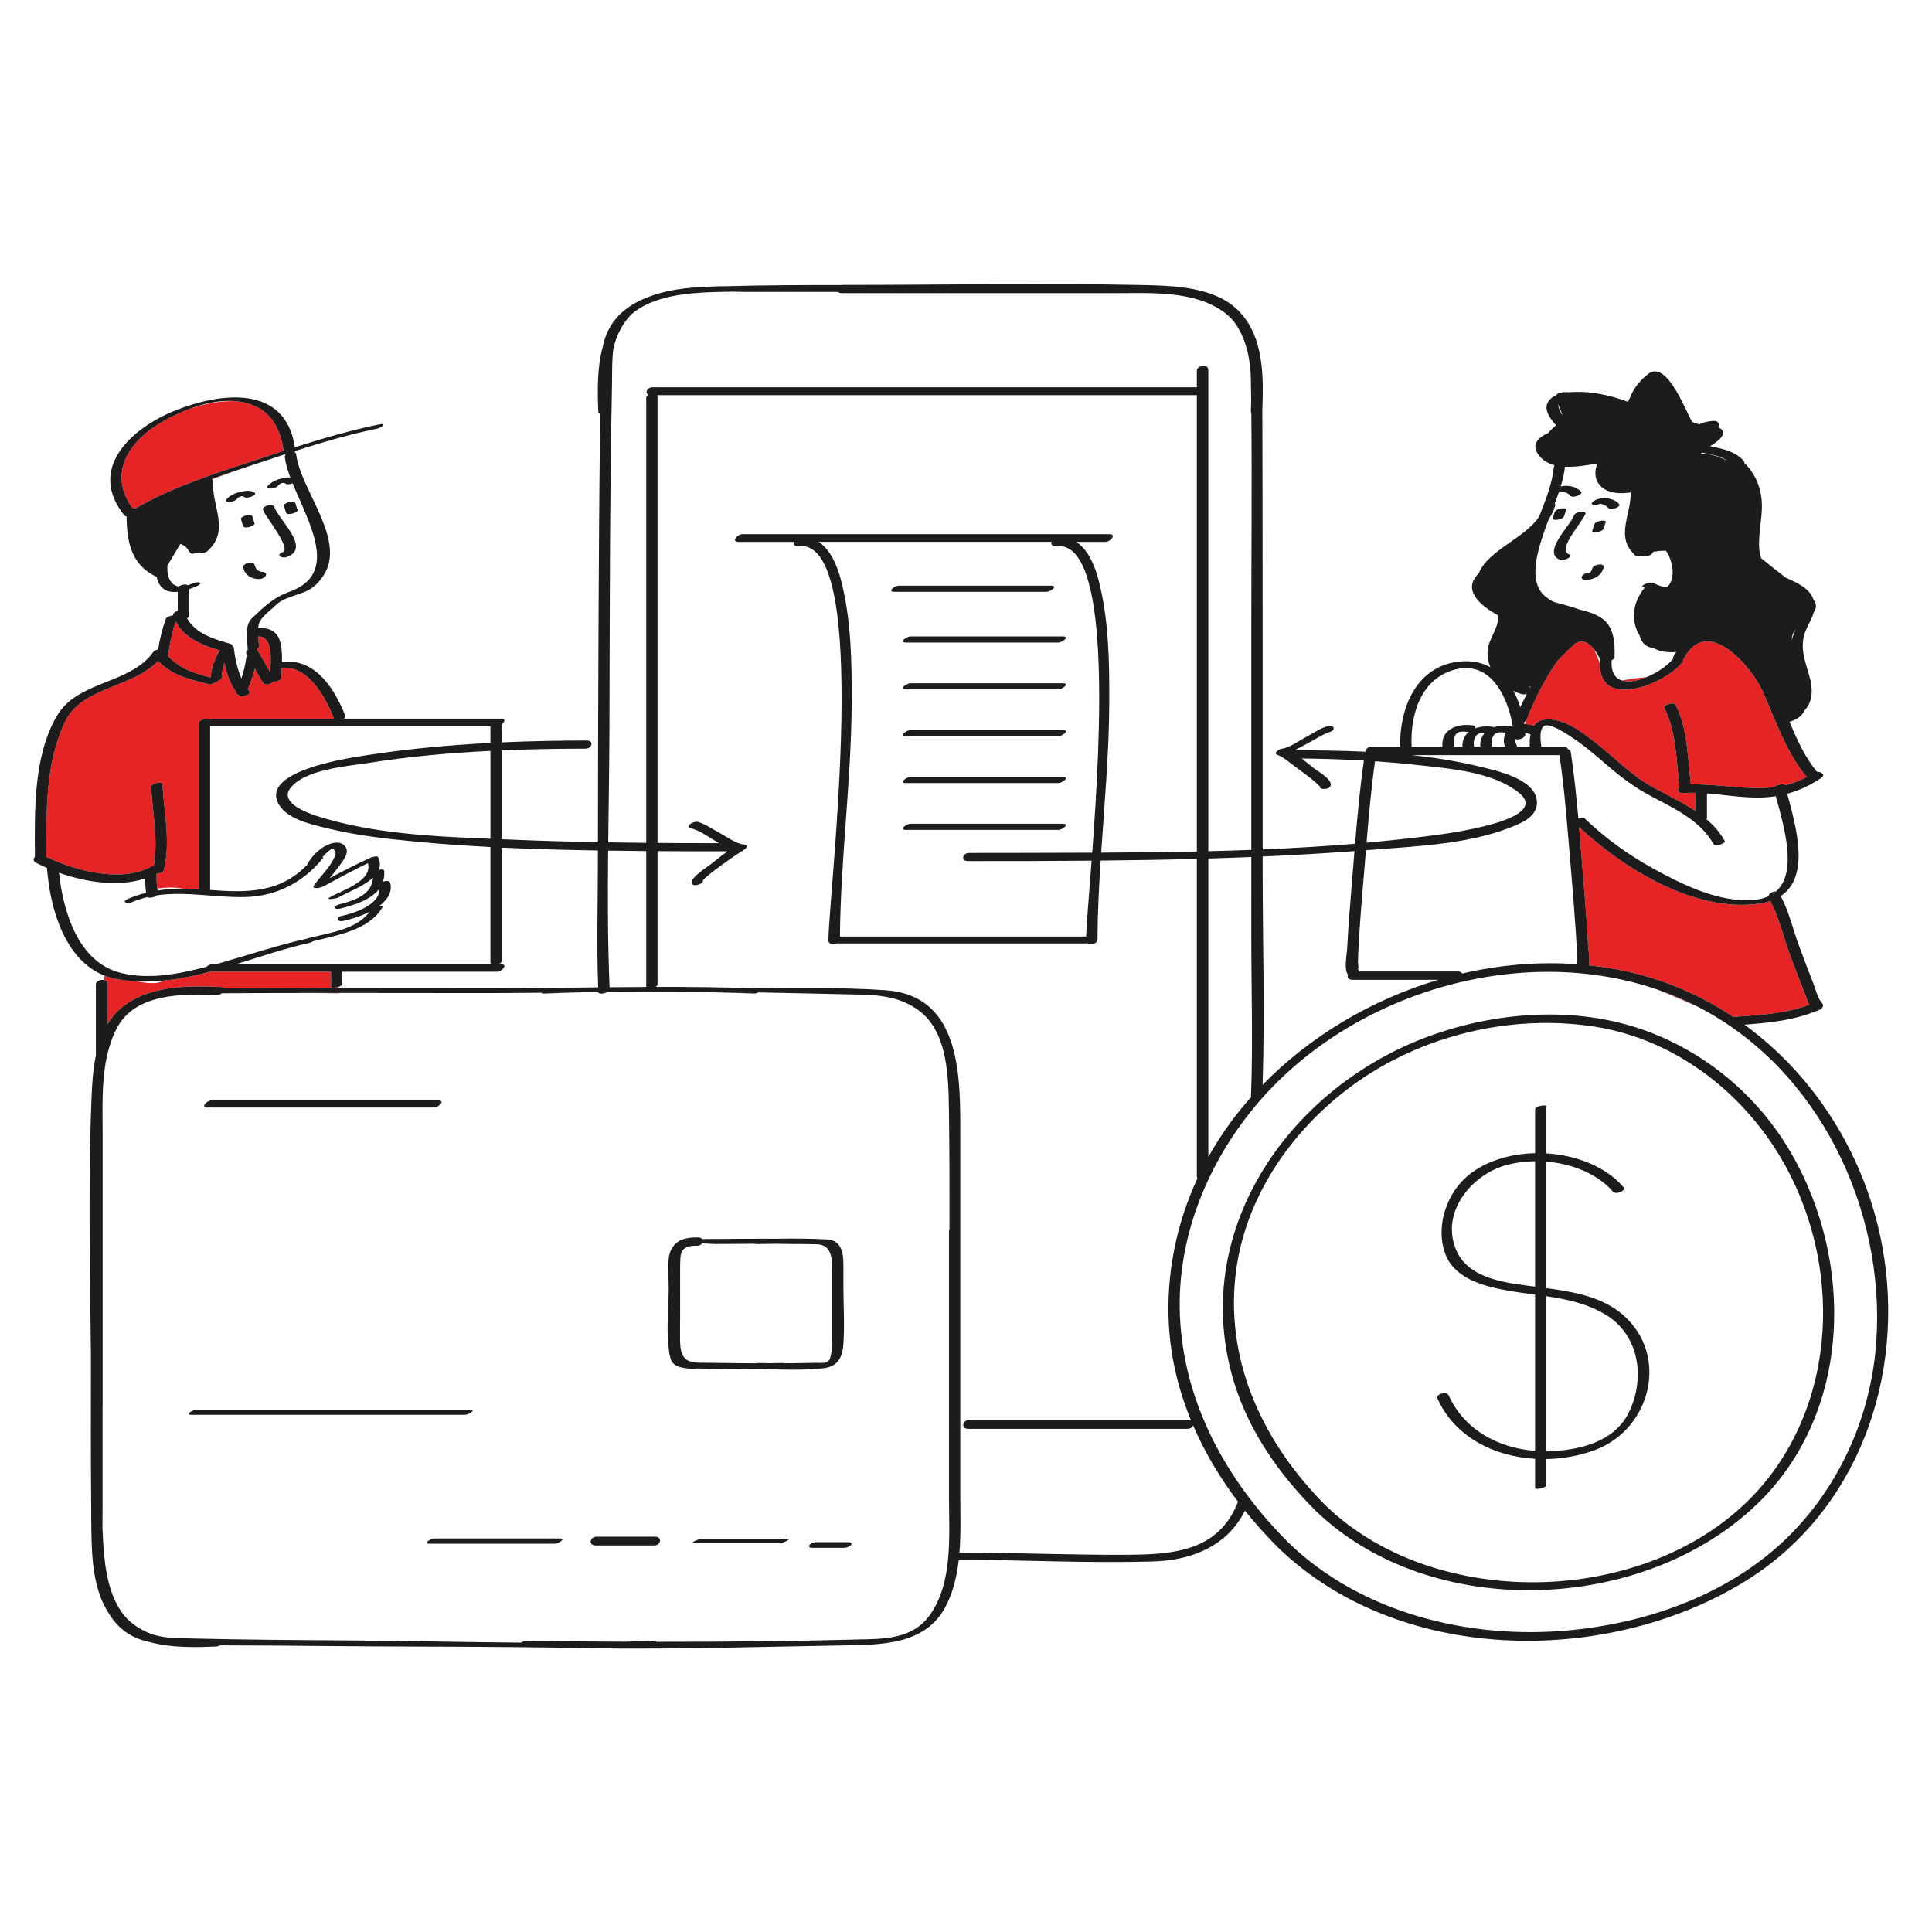
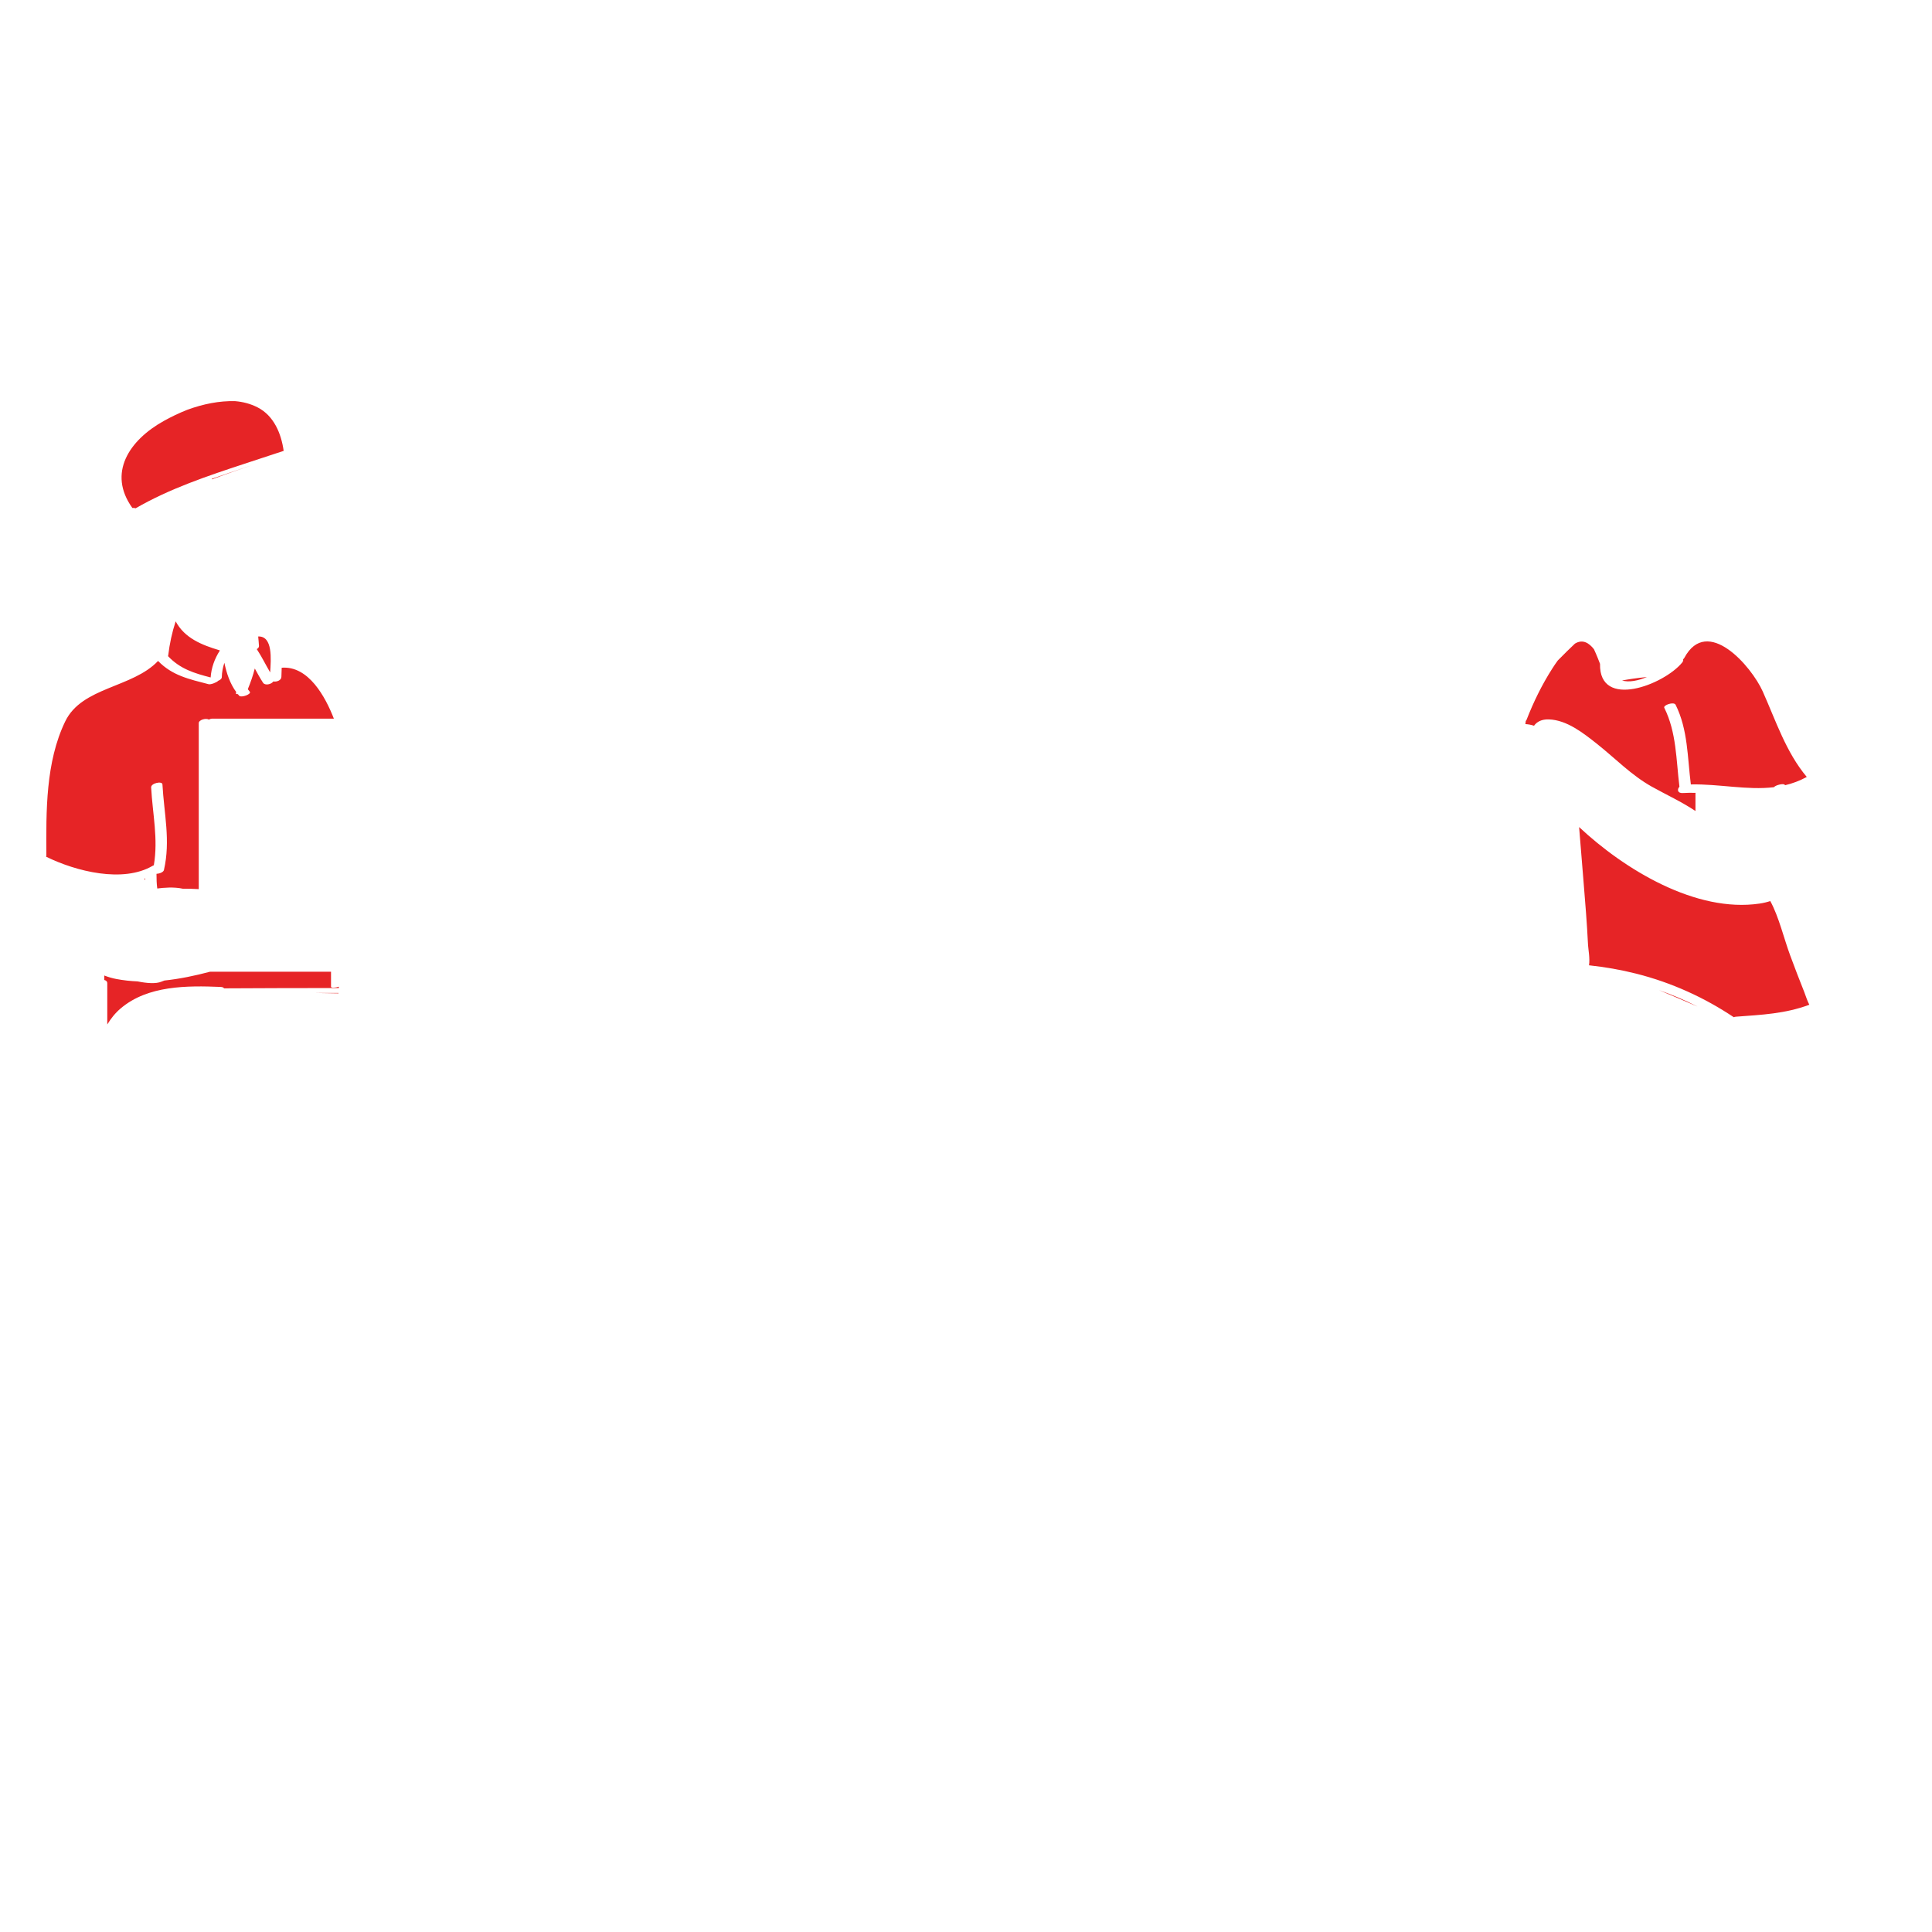
<svg xmlns="http://www.w3.org/2000/svg" width="165" height="165" viewBox="0 0 165 165" fill="none">
  <path d="M154.524 85.809C152.455 86.58 150.467 86.666 148.25 86.83C148.184 86.835 148.124 86.85 148.07 86.873C145.562 85.197 142.769 83.92 139.751 83.157C138.42 82.82 137.068 82.587 135.706 82.44C135.802 81.875 135.642 81.047 135.625 80.718C135.535 78.881 135.385 77.047 135.234 75.215C135.109 73.692 134.992 72.163 134.861 70.634C138.752 74.273 144.84 77.97 150.274 77.169C150.61 77.119 150.913 77.046 151.189 76.954C151.925 78.297 152.356 80.169 152.898 81.622C153.286 82.663 153.679 83.702 154.094 84.733C154.218 85.041 154.339 85.469 154.524 85.809ZM144.974 85.965C143.904 85.416 142.801 84.951 141.675 84.558C142.793 85.021 143.969 85.526 144.974 85.965ZM140.654 57.819C139.767 57.907 139.036 58.022 138.528 58.116C139.108 58.295 139.894 58.138 140.654 57.819ZM141.075 67.187C142.283 67.861 143.619 68.474 144.799 69.263C144.799 68.771 144.799 68.279 144.799 67.787C144.799 67.761 144.803 67.736 144.809 67.712C144.448 67.703 144.086 67.704 143.721 67.728C143.255 67.759 143.219 67.409 143.431 67.189C143.146 64.903 143.187 62.556 142.137 60.449C142.023 60.221 142.957 59.897 143.103 60.19C144.162 62.316 144.11 64.687 144.405 66.993C146.835 66.941 149.205 67.505 151.5 67.23C151.647 67.037 152.396 66.865 152.443 67.053C152.444 67.056 152.445 67.06 152.446 67.063C153.071 66.916 153.691 66.69 154.305 66.354C152.527 64.235 151.658 61.54 150.543 59.049C149.587 56.912 145.818 52.529 143.846 56.186C143.821 56.233 143.784 56.272 143.741 56.307C143.77 56.381 143.753 56.475 143.66 56.588C142.104 58.486 136.565 60.621 136.648 56.694C136.543 56.414 136.357 55.937 136.129 55.445C135.72 54.923 135.181 54.56 134.511 54.964C134.508 54.966 134.506 54.968 134.504 54.969C134.112 55.333 133.576 55.866 133.037 56.412C132.866 56.647 132.705 56.886 132.555 57.122C131.684 58.486 130.964 59.96 130.377 61.468C130.362 61.507 130.335 61.539 130.308 61.571L130.274 61.84C130.524 61.854 130.773 61.899 131.009 61.981C131.26 61.637 131.661 61.419 132.281 61.44C133.822 61.49 135.235 62.617 136.392 63.532C137.951 64.767 139.327 66.211 141.075 67.187ZM11.584 43.41C14.479 41.732 17.72 40.649 20.881 39.607C22.001 39.238 23.113 38.868 24.226 38.506C24.019 37.034 23.399 35.511 22.004 34.794C21.395 34.481 20.744 34.315 20.075 34.259C18.754 34.224 17.365 34.495 15.995 34.998C15.287 35.277 14.611 35.605 14.001 35.944C11.027 37.593 9.166 40.408 11.304 43.381C11.404 43.37 11.502 43.379 11.584 43.41ZM21.454 39.754C21.375 39.78 21.296 39.806 21.216 39.832C20.176 40.178 19.127 40.526 18.084 40.896C18.084 40.901 18.084 40.905 18.084 40.91C18.096 40.917 18.101 40.928 18.11 40.936C18.817 40.67 19.534 40.41 20.24 40.169C20.692 40.014 21.093 39.877 21.454 39.754ZM28.27 84.278C28.27 83.854 28.27 83.431 28.27 83.007C28.27 83 28.273 82.995 28.274 82.989C24.828 82.989 21.382 82.989 17.936 82.989C16.642 83.331 15.341 83.605 14.041 83.74C13.953 83.772 13.87 83.804 13.795 83.835C13.312 84.037 12.539 83.975 11.748 83.815C11.146 83.789 10.546 83.725 9.947 83.613C9.579 83.543 9.233 83.44 8.906 83.311V83.694C9.052 83.727 9.162 83.816 9.162 83.979C9.162 85.151 9.162 86.323 9.162 87.495C9.47 86.981 9.846 86.51 10.319 86.111C12.639 84.153 15.982 84.17 18.848 84.288C19.01 84.295 19.099 84.342 19.136 84.409C22.401 84.389 25.667 84.383 28.933 84.382L28.94 84.267C28.656 84.367 28.27 84.385 28.27 84.278ZM28.907 84.836L28.909 84.801C28.247 84.8 27.586 84.801 26.924 84.802L28.907 84.836ZM12.402 75.155C12.401 75.11 12.4 75.066 12.4 75.021C12.373 75.03 12.345 75.038 12.317 75.046L12.402 75.155ZM13.046 73.938C13.077 73.919 13.108 73.905 13.139 73.893C13.521 71.635 13.034 69.537 12.908 67.248C12.887 66.879 13.857 66.68 13.873 66.99C14.012 69.51 14.577 71.791 14.001 74.302C13.958 74.487 13.629 74.616 13.365 74.629C13.366 75.048 13.374 75.467 13.431 75.881C13.95 75.811 14.863 75.732 15.603 75.898C16.058 75.896 16.515 75.907 16.975 75.935C16.975 71.207 16.975 66.481 16.975 61.753C16.975 61.482 17.588 61.302 17.838 61.456C17.932 61.407 18.032 61.375 18.125 61.375C21.588 61.375 25.05 61.375 28.513 61.375C27.797 59.526 26.352 56.845 24.058 57.026C24.047 57.288 24.035 57.55 24.032 57.809C24.03 58.097 23.632 58.255 23.344 58.199C23.172 58.448 22.636 58.572 22.465 58.308C22.209 57.915 21.985 57.503 21.761 57.092C21.607 57.694 21.403 58.28 21.163 58.861C21.218 58.929 21.268 59.002 21.326 59.066C21.52 59.276 20.61 59.62 20.422 59.414C20.384 59.374 20.353 59.327 20.317 59.284C20.198 59.279 20.12 59.251 20.143 59.197C20.155 59.168 20.167 59.139 20.179 59.11C19.652 58.401 19.346 57.497 19.163 56.604C19.029 57.001 18.951 57.416 18.942 57.839C18.94 57.968 18.807 58.071 18.641 58.138C18.509 58.284 18.002 58.482 17.815 58.434C16.137 57.997 14.714 57.698 13.499 56.447C11.311 58.758 7.001 58.654 5.572 61.607C3.889 65.082 3.939 69.291 3.96 73.055C3.96 73.094 3.95 73.13 3.936 73.164C6.489 74.424 10.515 75.431 13.046 73.938ZM15.002 53.066C14.69 54.017 14.482 54.992 14.364 55.989C14.362 56.005 14.356 56.02 14.348 56.035C15.393 57.14 16.598 57.498 17.99 57.858C18.049 57.029 18.323 56.265 18.776 55.559C18.776 55.558 18.777 55.557 18.778 55.556L18.753 55.539C17.224 55.083 15.768 54.498 15.002 53.066ZM21.926 55.44C21.934 55.45 21.945 55.459 21.952 55.47C22.362 56.102 22.694 56.778 23.073 57.428C23.146 56.296 23.31 54.304 22.05 54.358C22.073 54.649 22.109 54.933 22.119 55.171C22.124 55.279 22.043 55.371 21.926 55.44Z" fill="#E62426" />
-   <path d="M47.373 131.839C43.817 131.839 40.262 131.839 36.706 131.839C36.059 131.839 36.81 131.388 37.108 131.388C40.664 131.388 44.219 131.388 47.775 131.388C48.422 131.388 47.671 131.839 47.373 131.839ZM55.944 131.238C54.278 131.238 52.611 131.238 50.944 131.238C50.377 131.238 50.217 131.989 50.87 131.989C52.537 131.989 54.204 131.989 55.87 131.989C56.438 131.989 56.598 131.238 55.944 131.238ZM67.223 131.424C64.778 131.424 62.334 131.424 59.889 131.424C59.697 131.424 58.792 131.803 59.259 131.803C61.703 131.803 64.148 131.803 66.592 131.803C66.785 131.803 67.689 131.424 67.223 131.424ZM72.437 131.704C71.548 131.704 70.659 131.704 69.77 131.704C69.558 131.704 69.268 131.782 69.129 131.955C68.985 132.133 69.252 132.19 69.378 132.19C70.267 132.19 71.155 132.19 72.044 132.19C72.256 132.19 72.546 132.112 72.685 131.939C72.83 131.761 72.563 131.704 72.437 131.704ZM70.352 116.848C68.646 117.035 66.835 116.978 65.096 116.92C63.237 116.945 61.372 116.913 59.516 116.872C59.467 116.886 59.421 116.894 59.381 116.895C59.02 116.902 58.671 116.884 58.358 116.814C57.851 116.739 57.384 116.536 57.247 115.948C57.242 115.928 57.24 115.908 57.236 115.888C57.186 115.739 57.151 115.572 57.138 115.379C57.138 115.369 57.137 115.358 57.137 115.348C56.899 113.772 57.076 112.024 57.106 110.435C57.106 110.247 57.106 110.059 57.106 109.871C57.106 109.185 57.024 108.413 57.092 107.701C57.111 107.322 57.18 106.957 57.352 106.686C57.765 105.865 58.613 105.661 59.619 105.681C59.798 105.684 59.912 105.74 59.975 105.819C62.12 105.813 64.269 105.781 66.417 105.792C67.812 105.769 69.217 105.779 70.601 105.847C71.819 105.906 72.03 106.929 72.03 107.967C72.03 108.572 72.03 109.177 72.03 109.782C72.03 111.478 72.149 113.219 72.02 114.91C71.939 115.967 71.477 116.726 70.352 116.848ZM70.908 115.956C71.085 115.349 71.064 114.726 71.064 114.099C71.064 113.701 71.064 113.302 71.064 112.903C71.064 111.95 71.064 110.995 71.064 110.041C71.064 109.534 71.064 109.026 71.064 108.519C71.064 107.482 71.045 106.29 69.741 106.264C69.203 106.254 68.665 106.244 68.126 106.237C68.093 106.244 68.063 106.248 68.041 106.248C67.5 106.235 66.96 106.228 66.419 106.225C65.849 106.226 65.279 106.231 64.71 106.248C64.603 106.251 64.538 106.241 64.501 106.223C63.35 106.229 62.199 106.241 61.05 106.242C60.807 106.242 60.399 106.199 59.967 106.186C59.886 106.303 59.735 106.394 59.534 106.39C58.776 106.375 58.167 106.532 58.111 107.4C58.076 107.944 58.084 108.488 58.084 109.033C58.084 110.268 58.084 111.502 58.084 112.737C58.084 112.753 58.08 112.768 58.078 112.784C58.078 113.136 58.078 113.488 58.078 113.84C58.078 114.419 58.066 114.96 58.175 115.397C58.474 116.49 59.37 116.376 60.493 116.388C61.85 116.402 63.212 116.429 64.572 116.431C64.633 116.414 64.691 116.403 64.74 116.405C65.073 116.415 65.406 116.42 65.739 116.424C66.093 116.419 66.447 116.416 66.801 116.405C66.896 116.402 66.959 116.411 67.001 116.427C67.915 116.422 68.83 116.405 69.742 116.391C70.165 116.384 70.745 116.517 70.908 115.956ZM148.734 135.235C136.913 142.314 119.382 142.066 109.155 132.169C108.157 131.171 107.21 130.118 106.326 129.013C104.826 132.016 101.827 133.259 98.473 133.355C92.945 133.514 87.412 133.229 81.883 133.199C81.727 134.589 81.41 135.942 80.776 137.175C79.052 140.525 75.162 140.47 71.939 140.524C63.771 140.662 55.521 140.934 47.338 140.708C45.08 140.688 42.822 140.65 40.572 140.643C34.951 140.626 29.329 140.598 23.707 140.54C22.077 140.523 20.436 140.532 18.797 140.518C18.687 140.573 18.572 140.613 18.486 140.617C16.724 140.69 14.557 140.752 12.684 140.208C11.137 139.89 10.076 139.036 9.351 137.882C7.942 135.81 7.829 132.988 7.8 130.567C7.789 130.038 7.788 129.524 7.79 129.034C7.75 124.678 7.751 120.319 7.765 115.961C7.707 109.474 7.559 102.963 7.728 96.484C7.741 95.747 7.766 95.011 7.799 94.277C7.806 94.106 7.808 93.936 7.815 93.766C7.863 92.62 7.936 91.355 8.187 90.141C8.187 88.115 8.187 86.089 8.187 84.063C8.187 83.792 8.618 83.63 8.907 83.695C9.053 83.728 9.163 83.816 9.163 83.98C9.163 85.152 9.163 86.323 9.163 87.496C9.47 86.981 9.847 86.511 10.32 86.111C12.64 84.153 15.983 84.171 18.849 84.289C19.011 84.295 19.1 84.343 19.136 84.41C22.402 84.39 25.668 84.384 28.934 84.382C33.52 84.38 38.106 84.387 42.691 84.387C45.483 84.387 48.283 84.352 51.085 84.322C50.949 80.716 51.059 77.084 51.061 73.478C51.061 73.197 51.062 72.915 51.063 72.634C48.326 72.59 45.587 72.519 42.853 72.39C42.853 75.613 42.853 78.837 42.853 82.06C42.853 82.18 42.733 82.281 42.577 82.345C42.645 82.345 42.713 82.345 42.781 82.345C43.434 82.345 42.856 82.99 42.431 82.99C38.033 82.99 33.635 82.99 29.237 82.99C29.237 83.334 29.237 83.677 29.237 84.021C29.237 84.125 29.106 84.211 28.941 84.269C28.657 84.369 28.271 84.387 28.271 84.279C28.271 83.855 28.271 83.432 28.271 83.008C28.271 83.002 28.274 82.996 28.275 82.99C24.829 82.99 21.383 82.99 17.936 82.99C16.642 83.332 15.342 83.607 14.042 83.741C13.277 83.82 12.512 83.85 11.748 83.817C11.147 83.791 10.547 83.727 9.948 83.614C9.58 83.545 9.234 83.442 8.907 83.312C5.478 81.954 4.259 77.487 4.014 74.129C3.686 73.986 3.369 73.838 3.075 73.683C2.804 73.541 2.836 73.323 2.987 73.165C2.985 73.153 2.982 73.143 2.982 73.13C2.961 69.263 2.834 64.579 4.871 61.122C6.653 58.096 11.117 58.469 13.1 55.668C13.185 55.548 13.343 55.485 13.502 55.471C13.645 54.574 13.857 53.693 14.169 52.834C14.224 52.682 14.529 52.578 14.782 52.555C14.767 52.37 14.959 52.226 15.18 52.173C15.18 51.63 15.18 51.088 15.18 50.545C14.662 50.598 14.161 50.515 13.811 50.149C13.574 49.902 13.441 49.594 13.376 49.267C11.181 48.231 10.842 46.289 10.809 44.097C10.732 44.093 10.669 44.075 10.636 44.035C7.43 40.084 11.137 36.609 14.896 35.088C18.852 33.488 24.387 32.821 25.183 38.199C27.552 37.445 29.931 36.753 32.393 36.245C33.068 36.105 32.596 36.529 32.215 36.607C29.831 37.1 27.52 37.777 25.221 38.514C25.216 38.555 25.193 38.594 25.153 38.63C25.229 38.652 25.283 38.694 25.29 38.763C25.614 41.791 29.637 46.116 27.624 49.157C27.25 49.722 26.814 50.173 26.197 50.471C25.408 50.851 24.211 51.029 23.583 51.657C23.208 52.032 22.44 52.594 22.191 53.076C22.106 53.24 22.065 53.433 22.046 53.638C22.877 53.574 23.65 53.851 23.914 54.767C24.081 55.347 24.095 55.948 24.078 56.549C26.881 56.145 28.596 58.822 29.491 61.146C29.523 61.227 29.463 61.309 29.362 61.377C33.835 61.377 38.308 61.377 42.781 61.377C43.218 61.377 43.104 61.665 42.853 61.856C42.853 62.371 42.853 62.885 42.853 63.4C45.271 63.292 47.69 63.245 50.099 63.242C50.755 63.241 50.558 63.938 50.01 63.938C47.634 63.942 45.244 63.981 42.853 64.082C42.853 66.612 42.853 69.143 42.853 71.673C43.25 71.689 43.646 71.705 44.039 71.721C46.38 71.819 48.722 71.884 51.064 71.929C51.07 65.44 51.088 58.951 51.12 52.463C51.146 47.435 51.175 42.407 51.235 37.379C51.243 36.705 51.236 36.019 51.228 35.33C51.153 35.313 51.102 35.278 51.1 35.221C51.028 33.486 50.975 31.419 51.483 29.606C51.915 27.423 53.364 26.157 55.222 25.427C56.877 24.735 58.777 24.547 60.542 24.481C61.087 24.456 61.624 24.444 62.142 24.439C65.379 24.357 68.62 24.337 71.863 24.347C71.9 24.339 71.939 24.334 71.981 24.334C80.498 24.334 89.034 24.166 97.549 24.343C100.231 24.399 103.652 24.477 105.718 26.482C105.805 26.567 105.883 26.657 105.963 26.745C105.99 26.774 106.017 26.801 106.042 26.83C106.11 26.908 106.174 26.988 106.237 27.069C106.247 27.083 106.259 27.096 106.27 27.11C106.278 27.12 106.284 27.13 106.291 27.14C107.924 29.294 107.914 32.365 107.809 34.962C107.817 37.388 107.822 39.814 107.825 42.239C107.839 52.341 107.84 62.442 107.836 72.544C110.473 72.433 113.106 72.279 115.73 72.059C115.925 69.685 116.142 67.308 116.48 64.956C114.712 64.851 112.942 64.795 111.172 64.778C111.562 65.079 111.934 65.4 112.269 65.652C112.586 65.89 114.18 66.807 113.486 67.283C113.169 67.5 112.34 67.345 112.881 66.975C112.577 67.183 112.777 67.197 112.486 66.934C112.349 66.809 112.209 66.688 112.064 66.572C111.662 66.248 111.249 65.938 110.828 65.637C110.368 65.308 109.573 64.616 109.144 64.486C108.641 64.334 109.261 63.964 109.5 63.936C110.148 63.859 111.087 63.177 111.698 62.858C112.229 62.58 112.805 62.167 113.393 62.019C113.975 61.873 114.115 62.38 113.529 62.527C113.095 62.636 112.068 63.291 111.475 63.595C111.19 63.741 110.886 63.917 110.574 64.076C112.568 64.081 114.593 64.105 116.618 64.2C116.613 64.003 116.808 63.778 117.119 63.778C117.94 63.778 118.761 63.778 119.582 63.778C119.5 60.689 120.805 57.177 124.199 56.561C125.415 56.341 126.443 56.522 127.288 56.981C127.038 56.397 126.956 55.752 127.138 55.092C127.348 54.329 128.097 53.3 127.925 52.54C127.311 52.217 125.04 50.896 125.908 49.449C126.011 49.278 126.148 49.097 126.31 48.912C127.144 46.964 130.228 45.96 131.438 44.137C131.994 42.727 132.566 41.318 132.713 39.841C132.717 39.803 132.735 39.766 132.763 39.733C132.24 39.593 131.773 39.333 131.426 38.889C130.721 37.988 131.358 37.354 132.222 36.985C132.431 36.735 132.669 36.505 132.889 36.315C132.384 35.757 131.905 35.059 132.139 34.482C132.282 34.13 132.569 33.903 132.903 33.753C133.034 33.521 133.486 33.459 134.091 33.497C135.719 33.358 137.5 33.741 139.037 34.318C139.102 34.159 139.171 34.017 139.242 33.889C139.434 33.379 139.846 32.665 140.741 31.949C142.352 30.66 143.964 35.136 144.521 36.036C144.704 36.122 144.905 36.189 145.134 36.24C145.32 36.135 145.637 36.01 146.241 35.949C146.747 35.899 146.852 36.14 146.755 36.501C146.818 36.526 146.877 36.555 146.927 36.59C147.583 37.057 146.709 37.706 146.042 38.112C147.093 38.321 148.161 38.527 148.913 39.347C148.965 39.404 148.975 39.462 148.957 39.518C149.907 40.449 150.413 41.63 150.47 42.984C150.529 44.395 150.03 46.007 150.322 47.377C150.344 47.482 150.377 47.58 150.415 47.674C150.912 48.08 151.645 48.669 152.491 49.318C153.507 49.788 154.554 50.238 154.874 51.197C155.189 51.614 155.13 51.965 154.901 52.29C154.772 52.787 154.483 53.232 154.262 53.739C153.664 55.107 154.084 56.242 154.485 57.584C154.89 58.939 154.794 59.927 154.135 60.648C153.886 61.214 153.331 61.497 152.836 61.639C153.465 63.159 154.135 64.66 155.186 65.92C155.563 65.904 155.946 66.172 155.523 66.454C154.59 67.077 153.643 67.517 152.638 67.79C153.41 70.659 154.605 74.863 152.078 76.53C152.773 77.8 153.134 79.402 153.631 80.738C154.035 81.826 154.439 82.916 154.868 83.995C155.07 84.503 155.248 85.312 155.643 85.713C155.815 85.887 155.58 86.163 155.42 86.23C153.265 87.137 151.232 87.341 148.983 87.51C155.105 91.963 159.368 98.86 160.758 106.462C162.785 117.552 158.664 129.288 148.734 135.235ZM153.02 54.699C153.101 54.367 153.219 54.062 153.354 53.761C153.222 53.924 153.12 54.096 153.074 54.281C153.04 54.414 153.026 54.555 153.02 54.699ZM13.432 75.881C13.439 75.938 13.445 75.995 13.455 76.052C14.163 75.942 14.881 75.901 15.604 75.898C16.059 75.896 16.516 75.907 16.976 75.935C16.976 71.207 16.976 66.481 16.976 61.753C16.976 61.482 17.589 61.302 17.839 61.456C17.933 61.407 18.033 61.375 18.126 61.375C21.589 61.375 25.051 61.375 28.514 61.375C27.797 59.526 26.352 56.845 24.059 57.026C24.048 57.288 24.036 57.55 24.033 57.809C24.031 58.097 23.633 58.255 23.345 58.199C23.173 58.448 22.637 58.572 22.466 58.308C22.21 57.915 21.986 57.503 21.762 57.092C21.608 57.694 21.404 58.28 21.164 58.861C21.218 58.929 21.269 59.002 21.327 59.066C21.521 59.276 20.611 59.62 20.422 59.414C20.385 59.374 20.354 59.327 20.318 59.284C20.199 59.279 20.121 59.251 20.144 59.197C20.156 59.168 20.168 59.139 20.18 59.11C19.653 58.401 19.346 57.497 19.163 56.604C19.03 57.001 18.952 57.416 18.943 57.839C18.941 57.968 18.808 58.071 18.642 58.138C18.51 58.284 18.003 58.482 17.816 58.434C16.138 57.997 14.715 57.698 13.5 56.447C11.312 58.758 7.002 58.654 5.572 61.607C3.89 65.082 3.94 69.291 3.961 73.055C3.961 73.094 3.951 73.13 3.936 73.164C6.49 74.423 10.516 75.43 13.047 73.937C13.078 73.919 13.109 73.904 13.14 73.892C13.521 71.634 13.035 69.536 12.909 67.248C12.888 66.878 13.858 66.68 13.874 66.989C14.013 69.509 14.578 71.79 14.001 74.301C13.959 74.486 13.63 74.616 13.366 74.628C13.366 75.048 13.375 75.467 13.432 75.881ZM14.364 55.989C14.363 56.005 14.357 56.02 14.349 56.035C15.394 57.14 16.599 57.498 17.991 57.858C18.05 57.029 18.324 56.265 18.776 55.559C18.777 55.558 18.778 55.557 18.779 55.556C18.781 55.553 18.784 55.551 18.786 55.548C18.775 55.545 18.765 55.542 18.754 55.539C17.225 55.084 15.768 54.499 15.002 53.067C14.69 54.017 14.483 54.992 14.364 55.989ZM22.12 55.171C22.125 55.279 22.043 55.371 21.927 55.441C21.935 55.451 21.945 55.459 21.952 55.47C22.363 56.102 22.695 56.779 23.074 57.428C23.146 56.296 23.31 54.305 22.05 54.358C22.073 54.649 22.109 54.933 22.12 55.171ZM15.996 34.998C15.288 35.277 14.612 35.605 14.002 35.944C11.027 37.593 9.167 40.408 11.305 43.381C11.405 43.37 11.503 43.379 11.585 43.411C14.48 41.733 17.721 40.649 20.881 39.607C22.002 39.238 23.114 38.868 24.227 38.507C24.02 37.035 23.4 35.511 22.005 34.794C21.395 34.482 20.745 34.315 20.076 34.259C18.726 34.144 17.304 34.482 15.996 34.998ZM15.28 50.091C15.468 49.929 15.873 49.856 16.056 49.982C16.152 49.947 16.247 49.909 16.34 49.866C16.534 49.775 16.8 49.691 17.016 49.746C17.231 49.801 16.986 49.971 16.901 50.01C16.687 50.11 16.428 50.221 16.148 50.318C16.148 51.071 16.148 51.824 16.148 52.576C16.148 52.667 16.078 52.747 15.977 52.809C16.726 54.118 18.209 54.562 19.627 54.969C19.799 55.018 19.857 55.107 19.845 55.203C19.91 55.219 19.954 55.249 19.96 55.297C20.064 56.14 20.248 57.105 20.619 57.941C20.806 57.373 20.951 56.793 21.027 56.192C21.035 56.13 21.083 56.078 21.153 56.034C21.124 55.987 21.097 55.939 21.067 55.893C20.965 55.735 21.031 55.585 21.167 55.478C21.16 55.464 21.155 55.448 21.154 55.43C21.115 54.58 20.849 53.422 21.55 52.763C22.609 51.77 23.352 51.03 24.742 50.53C29.015 48.99 26.372 44.669 24.99 41.272C24.769 41.358 24.503 41.399 24.393 41.306C24.194 41.136 23.884 41.31 23.746 41.479C23.606 41.648 23.31 41.716 23.103 41.724C22.982 41.728 22.718 41.684 22.86 41.511C23.158 41.15 23.654 40.953 24.099 40.852C24.304 40.805 24.557 40.762 24.796 40.778C24.557 40.142 24.38 39.547 24.323 39.02C24.316 38.951 24.346 38.888 24.398 38.833C24.363 38.828 24.331 38.82 24.308 38.808C23.358 39.119 22.407 39.436 21.454 39.753C21.375 39.78 21.296 39.806 21.216 39.832C20.176 40.177 19.127 40.526 18.084 40.896C18.084 40.9 18.084 40.905 18.085 40.91C18.096 40.917 18.101 40.928 18.111 40.935C18.159 40.976 18.193 41.028 18.19 41.105C18.089 43.304 19.677 45.3 17.703 47.077C17.545 47.219 17.128 47.257 16.925 47.177C16.671 47.285 16.327 47.351 16.236 47.206C16.117 47.016 15.979 46.821 15.818 46.652L15.407 46.447L14.301 48.289C14.263 48.775 14.322 49.296 14.606 49.683C14.795 49.94 15.029 50.057 15.28 50.091ZM17.636 82.568C17.766 82.446 17.958 82.344 18.126 82.344C18.237 82.344 18.347 82.344 18.458 82.344C18.66 82.287 18.86 82.23 19.058 82.173C21.419 81.495 23.751 80.717 26.149 80.177C26.161 80.173 26.169 80.168 26.181 80.165C27.917 79.685 30.416 79.451 31.551 77.878C30.763 78.271 29.896 78.528 29.335 78.647C28.759 78.77 28.632 78.338 29.218 78.212C30.26 77.99 32.477 77.261 32.396 75.906C31.683 76.861 30.212 77.302 29.07 77.592C28.501 77.735 28.403 77.379 28.974 77.235C30.249 76.913 31.779 76.419 31.851 74.964C31.027 75.73 29.563 76.248 28.881 76.655C28.717 76.753 27.746 76.886 28.147 76.647C29.157 76.042 31.849 75.265 31.423 73.719C30.175 74.321 28.954 74.976 27.737 75.639C27.717 75.65 27.684 75.661 27.643 75.673C27.4 75.87 26.584 75.95 26.798 75.642C27.368 74.82 28.187 74.093 28.583 73.161C28.673 72.952 28.716 72.779 28.533 72.589C28.411 72.462 28.443 72.429 28.37 72.471C28.271 72.529 28.178 72.591 28.09 72.665C27.902 72.822 27.713 73.001 27.545 73.196C27.596 73.221 27.61 73.262 27.557 73.326C25.869 75.365 23.626 76.541 20.96 76.611C18.443 76.676 15.881 76.104 13.408 76.462C13.217 76.635 12.764 76.732 12.591 76.616C12.15 76.721 11.712 76.859 11.278 77.045C10.891 77.211 10.302 77.036 10.929 76.767C11.44 76.548 11.956 76.379 12.478 76.249C12.421 75.888 12.406 75.522 12.402 75.156C12.402 75.111 12.401 75.067 12.401 75.022C12.373 75.031 12.345 75.039 12.318 75.047C10.104 75.766 7.333 75.353 5.039 74.534C5.391 77.86 6.673 82.133 10.243 83.069C12.611 83.689 15.236 83.203 17.636 82.568ZM41.969 82.344C41.917 82.304 41.884 82.248 41.884 82.17C41.884 78.893 41.884 75.615 41.884 72.338C39.831 72.23 37.78 72.091 35.734 71.899C33.116 71.652 30.467 71.367 27.91 70.729C26.649 70.415 24.664 70.001 23.884 68.81C21.899 65.777 30.229 64.664 31.576 64.459C34.982 63.939 38.43 63.627 41.884 63.448C41.884 62.972 41.884 62.496 41.884 62.02C33.904 62.02 25.924 62.02 17.944 62.02C17.944 66.666 17.944 71.313 17.944 75.959C17.944 75.975 17.94 75.99 17.936 76.005C21.131 76.253 23.926 76.265 26.247 73.844C26.244 73.83 26.245 73.815 26.254 73.797C26.573 73.205 27.114 72.637 27.694 72.298C28.216 71.993 29.069 71.721 29.496 72.312C29.878 72.842 29.283 73.521 28.977 73.947C28.717 74.31 28.431 74.655 28.155 75.005C29.27 74.407 30.393 73.824 31.543 73.294C31.659 73.241 32.214 73.03 32.301 73.217C32.485 73.613 32.481 73.967 32.35 74.286C32.578 74.24 32.799 74.253 32.809 74.36C32.844 74.709 32.803 75.017 32.712 75.295C32.968 75.211 33.272 75.211 33.317 75.377C33.54 76.194 33.083 76.859 32.383 77.376C32.572 77.365 32.717 77.392 32.677 77.461C31.547 79.437 28.81 79.865 26.722 80.389C26.661 80.445 26.559 80.497 26.405 80.531C24.374 80.98 22.287 81.694 20.171 82.344C27.438 82.344 34.703 82.344 41.969 82.344ZM31.488 65.155C29.668 65.445 26.044 65.688 24.796 67.311C23.839 68.555 26.262 69.432 27.06 69.689C31.737 71.189 36.933 71.439 41.885 71.634C41.885 69.132 41.885 66.63 41.885 64.128C38.397 64.3 34.915 64.61 31.488 65.155ZM148.07 86.872C148.125 86.85 148.185 86.835 148.251 86.83C150.467 86.666 152.456 86.579 154.524 85.809C154.34 85.469 154.219 85.04 154.094 84.732C153.679 83.702 153.286 82.662 152.898 81.621C152.356 80.168 151.926 78.297 151.19 76.953C150.913 77.046 150.61 77.119 150.275 77.168C144.84 77.97 138.752 74.272 134.861 70.634C134.992 72.163 135.109 73.692 135.234 75.214C135.385 77.047 135.535 78.881 135.626 80.718C135.642 81.047 135.803 81.875 135.706 82.44C137.068 82.586 138.42 82.82 139.751 83.156C142.769 83.92 145.562 85.197 148.07 86.872ZM151.661 68C151.2 68.072 150.724 68.11 150.229 68.115C148.731 68.129 147.263 67.876 145.78 67.761C145.78 68.447 145.78 69.132 145.78 69.818C145.78 69.872 145.765 69.922 145.741 69.966C146.356 70.487 146.893 71.089 147.297 71.819C147.408 72.019 146.487 72.358 146.332 72.078C145.202 70.041 142.95 69.036 140.985 67.985C139.566 67.226 138.394 66.339 137.185 65.296C136.184 64.432 135.17 63.557 134.053 62.845C133.505 62.495 132.911 62.107 132.267 61.958C131.4 61.758 131.54 63.103 131.634 63.776C132.26 63.776 132.887 63.776 133.513 63.776C133.752 63.776 133.879 63.872 133.917 63.992C134.036 64.015 134.127 64.077 134.145 64.194C134.426 66.084 134.627 67.992 134.798 69.904C135.009 69.83 135.241 69.797 135.324 69.878C137.061 71.574 139.08 73.014 141.204 74.185C143.552 75.48 146.279 76.822 149.019 76.889C149.857 76.91 150.515 76.782 151.032 76.543C151.06 76.304 151.391 76.126 151.662 76.145C153.541 74.521 152.369 70.599 151.661 68ZM130.711 62.706C130.668 62.703 130.626 62.696 130.587 62.68C130.501 62.646 130.384 62.603 130.259 62.57C130.262 62.609 130.266 62.648 130.268 62.687C130.292 63.041 129.651 63.253 129.401 63.104C129.393 63.332 129.475 63.571 129.584 63.776C129.939 63.776 130.295 63.776 130.651 63.776C130.628 63.414 130.641 63.044 130.711 62.706ZM130.308 61.571C130.266 61.62 130.215 61.663 130.153 61.693C130.16 61.739 130.167 61.784 130.174 61.829C130.208 61.83 130.241 61.837 130.275 61.839C130.525 61.853 130.774 61.899 131.01 61.98C131.26 61.636 131.662 61.419 132.282 61.439C133.823 61.49 135.236 62.616 136.392 63.532C137.952 64.766 139.328 66.211 141.075 67.186C142.284 67.861 143.62 68.473 144.799 69.263C144.799 68.771 144.799 68.279 144.799 67.787C144.799 67.761 144.803 67.736 144.81 67.711C144.449 67.703 144.087 67.703 143.722 67.728C143.255 67.759 143.22 67.409 143.432 67.188C143.146 64.902 143.188 62.556 142.138 60.449C142.024 60.22 142.957 59.897 143.103 60.19C144.163 62.316 144.111 64.686 144.405 66.992C146.836 66.94 149.206 67.504 151.501 67.229C151.648 67.036 152.396 66.865 152.444 67.053C152.445 67.056 152.446 67.06 152.447 67.063C153.072 66.916 153.692 66.689 154.305 66.354C152.528 64.234 151.659 61.54 150.544 59.049C149.588 56.912 145.819 52.528 143.846 56.186C143.821 56.232 143.785 56.272 143.742 56.306C143.771 56.381 143.753 56.475 143.661 56.588C142.105 58.485 136.565 60.621 136.649 56.694C136.651 56.584 136.656 56.472 136.667 56.353C136.668 56.344 136.672 56.335 136.673 56.326C136.53 56.048 136.348 55.724 136.129 55.445C135.721 54.923 135.182 54.56 134.511 54.964C134.509 54.965 134.507 54.967 134.504 54.969C134.113 55.333 133.577 55.865 133.038 56.412C132.867 56.646 132.706 56.886 132.556 57.121C131.684 58.486 130.965 59.96 130.378 61.468C130.362 61.507 130.336 61.539 130.308 61.571ZM145.241 38.78C145.241 38.78 145.75 38.526 147.548 39.352C146.909 38.935 146.112 38.799 145.35 38.654C145.282 38.734 145.241 38.78 145.241 38.78ZM133.073 34.527C133.073 34.543 133.072 34.557 133.074 34.574C133.116 34.913 133.268 35.226 133.469 35.517C133.397 35.339 133.276 35.035 133.073 34.527ZM131.803 50.778C132.077 51.057 132.396 51.259 132.739 51.419C133.442 51.611 134.193 51.806 134.879 52.048C135.536 52.208 136.182 52.398 136.739 52.76C137.874 53.497 137.919 54.908 137.894 56.128C137.892 56.231 137.783 56.322 137.64 56.384C137.569 57.419 137.944 57.937 138.529 58.117C139.109 58.295 139.894 58.139 140.655 57.819C141.547 57.444 142.405 56.846 142.851 56.301C142.861 56.289 142.873 56.279 142.885 56.268C142.869 56.213 142.877 56.147 142.92 56.066C142.995 55.927 143.075 55.798 143.158 55.675C142.421 55.762 141.764 55.636 141.219 55.36C141.118 55.336 141.015 55.31 140.907 55.281C140.426 55.149 140.152 54.753 140.009 54.241C139.372 53.199 139.347 51.767 140.224 50.51C140.234 50.471 140.24 50.448 140.24 50.448C140.24 50.448 140.253 50.446 140.272 50.442C140.326 50.368 140.382 50.295 140.442 50.222C140.448 50.215 140.455 50.21 140.461 50.204C140.401 50.179 140.343 50.153 140.286 50.127C140.119 50.049 140.542 49.851 140.571 49.841C140.755 49.773 141.007 49.705 141.195 49.793C141.537 49.952 141.966 50.142 142.358 50.115C142.372 50.11 142.397 50.099 142.426 50.077C142.504 50.015 142.572 49.926 142.62 49.841C142.898 49.345 142.893 48.733 142.769 48.191C142.679 47.798 142.528 47.363 142.268 47.031C141.93 47.024 141.54 47.068 141.203 47.122C141.178 47.162 141.151 47.202 141.127 47.24C141.02 47.412 140.748 47.479 140.563 47.511C140.533 47.516 140.235 47.544 140.174 47.472C139.979 47.526 139.767 47.528 139.658 47.429C137.899 45.845 139.321 44.003 139.259 42.051C138.426 42.197 137.332 42.159 136.699 41.511C136.153 40.95 136.17 40.25 136.413 39.586C135.608 39.72 134.599 39.907 133.657 39.861C133.588 40.436 133.457 40.998 133.288 41.55C133.892 41.392 134.668 41.559 135.034 42.003C135.226 42.236 134.304 42.566 134.129 42.353C134.01 42.208 133.85 42.106 133.673 42.043C133.584 42.012 133.493 41.984 133.399 41.97C133.315 42.011 133.22 42.036 133.125 42.053C133.016 42.371 132.901 42.687 132.78 43.002C132.82 43.046 132.836 43.106 132.815 43.185C132.699 43.618 132.502 44.003 132.26 44.357C132.201 44.513 132.142 44.669 132.087 44.826C131.54 46.379 130.398 49.348 131.803 50.778ZM130.542 58.666C130.554 58.669 130.565 58.674 130.577 58.677C130.618 58.688 130.65 58.701 130.678 58.715C130.691 58.692 130.704 58.668 130.717 58.644C130.667 58.651 130.608 58.659 130.542 58.666ZM129.24 58.996C129.484 59.431 129.684 59.904 129.842 60.4C130.004 60.043 130.192 59.649 130.404 59.237C130.269 59.295 130.124 59.324 130.01 59.295C129.751 59.227 129.492 59.124 129.24 58.996ZM120.56 63.776C121.437 63.776 122.314 63.776 123.191 63.776C123.142 63.268 123.264 62.777 123.684 62.417C124.23 61.949 125.024 61.853 125.712 61.94C125.992 61.976 126.033 62.096 125.96 62.217C126.422 62.037 126.95 62.006 127.428 62.067C127.5 62.076 127.555 62.092 127.597 62.111C128.031 61.968 128.513 61.948 128.953 62.004C129.048 62.016 129.113 62.039 129.158 62.067C129.171 62.06 129.185 62.056 129.197 62.049C128.793 59.563 127.345 56.443 124.358 57.158C121.369 57.874 120.412 61.02 120.56 63.776ZM128.617 62.577C128.606 62.577 128.595 62.577 128.584 62.576C128.263 62.535 127.788 62.473 127.573 62.788C127.367 63.088 127.359 63.435 127.422 63.776C127.789 63.776 128.156 63.776 128.522 63.776C128.394 63.364 128.397 62.939 128.617 62.577ZM126.048 62.852C125.854 63.134 125.835 63.456 125.885 63.776C126.065 63.776 126.244 63.776 126.424 63.776C126.395 63.349 126.498 62.939 126.796 62.611C126.517 62.591 126.21 62.616 126.048 62.852ZM125.343 62.513C125.022 62.472 124.548 62.41 124.332 62.725C124.113 63.044 124.117 63.415 124.193 63.776C124.428 63.776 124.663 63.776 124.898 63.776C124.881 63.314 125.015 62.873 125.399 62.543C125.413 62.532 125.428 62.523 125.441 62.512C125.408 62.516 125.375 62.517 125.343 62.513ZM116.708 71.968C118.6 71.797 120.487 71.597 122.366 71.351C123.226 71.238 132.653 70.076 129.727 67.711C127.498 65.91 123.885 65.653 121.156 65.347C119.917 65.208 118.676 65.099 117.433 65.014C117.108 67.317 116.9 69.645 116.708 71.968ZM115.927 82.74C116.039 82.808 116.068 82.887 116.045 82.966C118.86 82.966 121.675 82.966 124.49 82.966C124.702 82.966 124.825 83.041 124.877 83.142C128.089 82.396 131.394 82.109 134.656 82.345C134.666 82.19 134.697 81.987 134.692 81.809C134.671 81.079 134.629 80.35 134.581 79.621C134.459 77.767 134.31 75.916 134.149 74.065C133.873 70.876 133.653 67.657 133.183 64.489C130.587 64.489 127.991 64.489 125.394 64.489C125.332 64.496 125.272 64.496 125.217 64.489C123.685 64.489 122.153 64.489 120.621 64.489C120.622 64.492 120.622 64.495 120.622 64.497C122.576 64.706 124.511 65.014 126.399 65.476C127.767 65.811 131.043 66.495 131.249 68.357C131.364 69.39 130.558 69.983 129.692 70.374C125.883 72.096 121.151 72.253 117.055 72.583C116.922 72.594 116.788 72.603 116.655 72.614C116.603 73.243 116.551 73.872 116.498 74.5C116.335 76.411 116.176 78.324 116.063 80.238C116.026 80.871 115.986 81.505 115.978 82.139C115.975 82.398 116.086 82.837 115.927 82.74ZM107.829 92.65C111.903 88.472 117.17 85.36 122.837 83.678C120.394 83.678 117.952 83.678 115.51 83.678C115.126 83.678 115.032 83.434 115.131 83.231C114.754 82.882 115.028 81.436 115.048 81.06C115.15 79.135 115.303 77.213 115.464 75.292C115.537 74.426 115.606 73.557 115.677 72.688C113.066 72.882 110.452 73.033 107.835 73.149C107.835 73.476 107.835 73.802 107.835 74.129C107.833 80.287 108.029 86.49 107.829 92.65ZM106.866 79.863C106.868 77.639 106.866 75.415 106.867 73.191C105.643 73.241 104.419 73.284 103.195 73.321C103.195 81.819 103.195 90.316 103.195 98.814C103.795 97.735 104.467 96.692 105.211 95.698C105.724 95.013 106.268 94.351 106.838 93.71C107.013 89.106 106.863 84.468 106.866 79.863ZM51.944 71.941C53.026 71.959 54.108 71.973 55.19 71.983C55.19 59.308 55.19 46.634 55.19 33.959C55.19 33.859 55.275 33.774 55.394 33.71C55.039 33.567 55.259 33.076 55.72 33.076C71.218 33.076 86.717 33.076 102.215 33.076C102.215 32.599 102.215 32.122 102.215 31.645C102.215 31.202 103.194 31.061 103.194 31.575C103.194 45.282 103.194 58.989 103.194 72.696C104.419 72.666 105.643 72.63 106.867 72.583C106.869 66.205 106.872 59.827 106.868 53.449C106.865 47.4 106.93 41.344 106.868 35.293C106.84 35.248 106.824 35.193 106.826 35.126C106.837 34.862 106.847 34.585 106.856 34.302C106.847 33.643 106.839 32.984 106.827 32.325C106.799 30.78 106.45 28.999 105.531 27.671C105.492 27.617 105.454 27.563 105.412 27.511C105.387 27.477 105.362 27.443 105.336 27.41C105.1 27.129 104.83 26.873 104.52 26.649C101.976 24.815 98.352 25.035 95.379 25.035C87.551 25.035 79.723 25.035 71.894 25.035C71.733 25.035 71.624 24.993 71.558 24.929C68.925 24.929 66.292 24.929 63.658 24.929C63.278 24.929 62.876 24.921 62.46 24.913C62.026 24.922 61.593 24.927 61.16 24.938C58.744 25 55.725 25.256 53.913 26.856C53.157 27.629 52.691 28.586 52.413 29.624C52.4 29.699 52.386 29.772 52.376 29.849C52.251 30.8 52.287 31.791 52.268 32.748C52.071 42.54 52.076 52.338 52.048 62.131C52.038 65.392 51.98 68.666 51.944 71.941ZM52.059 84.313C53.103 84.303 54.146 84.295 55.19 84.291C55.19 80.422 55.19 76.553 55.19 72.684C54.106 72.674 53.021 72.661 51.936 72.646C51.897 76.541 51.897 80.436 52.059 84.313ZM81.047 127.841C81.047 125.276 81.047 122.71 81.047 120.145C81.047 119.4 81.047 118.655 81.047 117.909C81.047 113.647 81.047 109.385 81.047 105.123C81.047 105.08 81.062 105.04 81.089 105.003C81.096 101.692 81.09 98.38 81.045 95.07C81.005 92.243 81.027 88.181 78.468 86.296C76.956 85.184 75.284 84.983 73.49 84.943C70.597 84.88 67.692 84.811 64.784 84.756C64.644 84.812 64.505 84.853 64.433 84.85C60.259 84.685 56.066 84.688 51.874 84.725C51.595 84.883 51.107 84.922 51.099 84.737C51.099 84.735 51.099 84.734 51.099 84.732C50.605 84.737 50.112 84.741 49.619 84.747C48.579 84.774 47.54 84.807 46.502 84.85C46.322 84.857 46.256 84.828 46.256 84.782C44.59 84.798 42.926 84.812 41.264 84.812C37.146 84.812 33.028 84.801 28.909 84.8C28.248 84.8 27.586 84.801 26.925 84.801C24.264 84.803 21.602 84.809 18.941 84.829C18.82 84.925 18.664 84.993 18.514 84.987C15.642 84.869 11.584 84.803 10.007 87.758C9.617 88.488 9.349 89.267 9.163 90.073C9.163 90.118 9.163 90.162 9.163 90.207C9.163 90.271 9.136 90.329 9.095 90.38C8.662 92.498 8.765 94.783 8.765 96.873C8.765 104.575 8.765 112.277 8.765 119.979C8.765 119.995 8.761 120.009 8.759 120.023C8.759 122.921 8.759 125.819 8.759 128.717C8.759 129.286 8.75 129.897 8.75 130.528C8.771 130.996 8.793 131.464 8.824 131.93C8.973 134.154 9.35 136.665 10.866 138.262C11.5 138.883 12.25 139.308 13.065 139.596C14.086 139.907 15.079 139.9 16.159 139.927C20.753 140.043 25.351 140.068 29.947 140.099C34.781 140.133 39.641 140.25 44.497 140.284C44.639 140.194 44.83 140.121 44.96 140.127C45.222 140.138 45.484 140.14 45.746 140.144C48.29 140.175 50.837 140.195 53.385 140.206C54.184 140.184 54.983 140.161 55.782 140.127C55.97 140.119 56.041 140.157 56.041 140.214C62.103 140.22 68.168 140.159 74.221 139.995C76.123 139.944 78.11 139.699 79.349 138.018C81.418 135.209 81.047 131.13 81.047 127.841ZM105.735 128.254C104.202 126.229 102.891 124.044 101.894 121.729C101.833 121.888 101.665 122.028 101.42 122.028C95.177 122.028 88.934 122.028 82.69 122.028C82.037 122.028 82.194 121.273 82.763 121.273C89.007 121.273 95.25 121.273 101.493 121.273C101.585 121.273 101.66 121.29 101.721 121.316C100.657 118.732 99.983 115.992 99.826 113.135C99.59 108.814 100.466 104.523 102.267 100.633C102.235 100.586 102.215 100.529 102.215 100.459C102.215 91.423 102.215 82.386 102.215 73.35C99.478 73.426 96.739 73.471 94 73.498C93.854 75.746 93.741 77.994 93.73 80.245C93.729 80.596 93.117 80.755 92.862 80.554C92.815 80.567 92.768 80.575 92.725 80.575C85.64 80.575 78.556 80.575 71.471 80.575C71.259 80.672 70.973 80.671 70.834 80.53C70.795 80.506 70.775 80.474 70.775 80.437C70.761 80.401 70.751 80.362 70.751 80.315C70.77 76.226 74.526 45.894 68.199 46.64C67.837 46.683 67.736 46.479 67.808 46.277C66.228 46.277 64.648 46.277 63.068 46.277C62.415 46.277 62.979 45.617 63.413 45.617C73.858 45.617 84.302 45.617 94.747 45.617C95.4 45.617 94.835 46.277 94.401 46.277C93.57 46.277 92.738 46.277 91.907 46.277C92.942 46.935 93.511 48.343 93.824 49.545C94.703 52.921 94.75 56.536 94.736 60.002C94.718 64.283 94.333 68.551 94.045 72.819C96.765 72.806 99.49 72.78 102.215 72.721C102.215 59.731 102.215 46.741 102.215 33.75C86.862 33.75 71.509 33.75 56.156 33.75C56.156 46.497 56.156 59.244 56.156 71.991C57.904 72.005 59.652 72.01 61.4 72.012C60.578 71.527 59.792 70.93 58.986 70.728C58.432 70.589 59.251 70.105 59.573 70.186C60.171 70.336 60.76 70.766 61.3 71.047C61.915 71.368 62.791 72.031 63.488 72.114C64.009 72.176 63.701 72.553 63.371 72.653C63.673 72.562 63.361 72.688 63.282 72.739C63.134 72.835 62.986 72.932 62.841 73.031C62.449 73.297 62.061 73.567 61.678 73.846C61.279 74.137 60.878 74.429 60.499 74.748C60.369 74.858 60.235 74.967 60.117 75.089C60.052 75.155 60.038 75.181 60.032 75.182C60.116 75.436 59.411 75.714 59.174 75.552C58.621 75.172 60.381 74.048 60.616 73.874C61.079 73.529 61.595 73.077 62.136 72.708C60.142 72.708 58.149 72.704 56.155 72.689C56.155 76.48 56.155 80.271 56.155 84.062C56.155 84.15 56.089 84.226 55.992 84.287C58.857 84.279 61.719 84.306 64.573 84.41C68.261 84.401 71.988 84.309 75.658 84.572C82.228 85.043 82.012 92.234 82.012 97.168C82.012 99.733 82.012 102.299 82.012 104.864C82.012 108.54 82.012 112.217 82.012 115.894C82.012 117.225 82.012 118.556 82.012 119.887C82.012 122.452 82.012 125.017 82.012 127.582C82.012 129.197 82.076 130.913 81.941 132.593C81.96 132.59 81.979 132.588 81.998 132.588C86.769 132.607 91.539 132.812 96.31 132.783C100.272 132.759 104.081 132.46 105.719 128.282C105.723 128.272 105.73 128.263 105.735 128.254ZM82.757 72.845C84.057 72.845 85.356 72.845 86.656 72.841C88.858 72.834 91.067 72.832 93.28 72.823C94.041 62.567 94.884 46.088 90.199 46.64C89.837 46.682 89.736 46.479 89.808 46.276C83.174 46.276 76.541 46.276 69.907 46.276C70.942 46.935 71.511 48.343 71.824 49.545C72.703 52.92 72.75 56.536 72.736 60.002C72.708 66.678 71.789 73.322 71.734 79.985C78.742 79.985 85.75 79.985 92.759 79.985C92.799 78.826 93.005 76.465 93.229 73.506C89.707 73.537 86.186 73.541 82.668 73.541C82.012 73.541 82.209 72.845 82.757 72.845ZM145.005 85.979C144.995 85.974 144.984 85.97 144.974 85.965C143.904 85.416 142.801 84.95 141.676 84.558C129.767 80.402 115.211 84.841 107.203 94.465C103.066 99.437 100.511 105.764 100.768 112.295C101.064 119.833 104.786 126.497 110.041 131.748C116.297 137.802 125.549 140.039 134.056 139.23C141.38 138.533 148.786 135.733 153.772 130.136C157.607 125.831 159.846 120.322 160.243 114.575C161.025 103.236 155.313 91.285 145.005 85.979ZM152.895 98.344C158.373 107.675 158.199 120.606 150.085 128.434C140.374 137.803 122.211 138.524 112.344 129.008C109.282 125.941 106.691 122.277 105.406 118.097C101.485 105.35 109.919 93.079 121.762 88.602C127.605 86.394 134.531 85.856 140.475 87.998C145.681 89.873 150.092 93.57 152.895 98.344ZM150.913 97.078C147.405 92.189 142.181 88.614 136.175 87.677C129.047 86.565 121.306 88.435 115.486 92.711C110.169 96.616 106.153 102.511 105.488 109.185C104.746 116.636 108.047 123.397 113.23 128.587C123.075 138.083 142.318 137.161 150.916 126.365C157.564 118.017 157.016 105.583 150.913 97.078ZM24.132 47.163C23.5 47.4 24.078 47.726 24.515 47.562C26.598 46.78 23.778 44.375 23.426 43.288C23.315 42.947 22.354 43.22 22.46 43.547C22.641 44.104 24.946 46.857 24.132 47.163ZM20.773 48.489C20.912 49.103 21.456 49.44 22.063 49.454C22.287 49.459 22.574 49.385 22.697 49.177C22.814 48.979 22.598 48.848 22.422 48.844C22.065 48.837 21.82 48.588 21.739 48.23C21.653 47.849 20.685 48.098 20.773 48.489ZM21.739 44.679C21.652 44.488 21.628 44.279 21.542 44.088C21.417 43.811 20.477 44.129 20.576 44.347C20.663 44.537 20.687 44.747 20.773 44.938C20.899 45.215 21.838 44.897 21.739 44.679ZM19.577 42.867C19.784 42.86 20.08 42.792 20.22 42.623C20.359 42.454 20.668 42.28 20.867 42.45C21.091 42.64 21.973 42.271 21.772 42.099C21.459 41.833 20.939 41.913 20.573 41.996C20.128 42.097 19.633 42.293 19.334 42.655C19.192 42.827 19.456 42.871 19.577 42.867ZM24.443 43.795C24.568 44.071 25.508 43.753 25.409 43.536C25.322 43.345 25.298 43.135 25.211 42.944C25.086 42.668 24.147 42.985 24.246 43.203C24.332 43.394 24.356 43.604 24.443 43.795ZM133.257 47.82C133.55 47.93 134.428 47.502 134.025 47.351C132.913 46.933 135.179 44.56 135.397 43.889C135.506 43.551 134.536 43.683 134.431 44.009C134.161 44.839 131.611 47.201 133.257 47.82ZM135.105 49.203C134.991 49.396 135.201 49.54 135.379 49.536C136.081 49.52 136.787 49.189 136.954 48.453C137.046 48.043 136.066 48.187 135.983 48.555C135.952 48.693 135.899 48.8 135.807 48.89C135.801 48.894 135.799 48.896 135.787 48.904C135.78 48.909 135.777 48.911 135.772 48.915L135.771 48.915C135.771 48.914 135.757 48.918 135.728 48.926C135.731 48.926 135.733 48.927 135.739 48.927C135.512 48.932 135.231 48.989 135.105 49.203ZM135.728 48.926C135.681 48.924 135.832 48.899 135.728 48.926V48.926ZM136.73 44.473C136.551 44.501 136.255 44.576 136.171 44.761C136.091 44.937 136.069 45.13 135.989 45.307C135.907 45.489 136.323 45.454 136.387 45.444C136.566 45.416 136.863 45.341 136.947 45.156C137.027 44.98 137.049 44.786 137.129 44.61C137.211 44.429 136.795 44.463 136.73 44.473ZM136.104 43.12C136.269 43.139 136.482 43.104 136.649 43.023C136.743 43.037 136.834 43.065 136.924 43.097C137.101 43.159 137.26 43.261 137.379 43.406C137.555 43.619 138.476 43.289 138.284 43.056C137.802 42.471 136.606 42.365 136.033 42.853C135.892 42.973 135.901 43.098 136.104 43.12ZM133.005 44.39C133.184 44.362 133.48 44.287 133.564 44.101C133.644 43.926 133.666 43.732 133.746 43.556C133.829 43.375 133.412 43.409 133.348 43.419C133.169 43.447 132.873 43.522 132.788 43.707C132.709 43.883 132.686 44.076 132.607 44.252C132.524 44.434 132.941 44.4 133.005 44.39ZM136.238 123.83C134.934 124.319 133.503 124.582 132.067 124.607C132.067 125.344 132.067 126.081 132.067 126.817C132.067 127.107 131.102 127.251 131.102 127.076C131.102 126.247 131.102 125.417 131.102 124.588C127.613 124.386 124.251 122.745 122.758 119.427C122.595 119.066 123.548 118.778 123.723 119.169C125.049 122.114 127.979 123.681 131.102 123.905C131.102 119.458 131.102 115.01 131.102 110.563C130.315 110.457 129.528 110.355 128.751 110.218C126.87 109.886 124.396 109.262 123.535 107.325C122.532 105.069 123.418 102.141 125.206 100.545C126.706 99.207 128.878 98.533 131.102 98.485C131.102 97.238 131.102 95.991 131.102 94.743C131.102 94.454 132.067 94.309 132.067 94.484C132.067 95.824 132.067 97.163 132.067 98.503C134.623 98.655 137.126 99.627 138.635 101.364C138.928 101.702 138.005 102.069 137.746 101.77C137.682 101.697 137.618 101.623 137.554 101.55C136.178 100.136 134.129 99.371 132.068 99.207C132.068 102.808 132.068 106.41 132.068 110.011C134.363 110.32 136.817 110.737 138.6 112.288C142.609 115.771 140.964 122.062 136.238 123.83ZM131.102 99.175C130.235 99.184 129.383 99.297 128.599 99.517C125.641 100.344 122.961 103.6 124.394 106.825C125.482 109.272 128.744 109.58 131.102 109.884C131.102 106.314 131.102 102.744 131.102 99.175ZM137.142 112.288C135.573 111.335 133.837 110.962 132.068 110.698C132.068 115.11 132.068 119.522 132.068 123.934C134.716 123.918 137.834 123.203 139.097 120.652C140.515 117.787 140.052 114.056 137.142 112.288ZM17.728 94.587C24.173 94.587 30.617 94.587 37.062 94.587C37.466 94.587 38.073 93.973 37.42 93.973C30.975 93.973 24.531 93.973 18.086 93.973C17.682 93.973 17.075 94.587 17.728 94.587ZM39.704 120.83C39.99 120.83 40.756 120.397 40.11 120.397C39.701 120.397 39.292 120.397 38.882 120.397C31.514 120.397 24.145 120.397 16.777 120.397C16.491 120.397 15.725 120.83 16.371 120.83C23.739 120.83 31.107 120.83 38.476 120.83C38.885 120.83 39.295 120.83 39.704 120.83ZM89.765 50.019C85.432 50.019 81.098 50.019 76.765 50.019C76.42 50.019 75.731 50.542 76.383 50.542C80.716 50.542 85.05 50.542 89.383 50.542C89.728 50.542 90.417 50.019 89.765 50.019ZM77.383 54.875C81.716 54.875 86.049 54.875 90.383 54.875C90.728 54.875 91.417 54.352 90.765 54.352C86.431 54.352 82.098 54.352 77.765 54.352C77.42 54.352 76.731 54.875 77.383 54.875ZM90.765 58.352C86.432 58.352 82.098 58.352 77.765 58.352C77.42 58.352 76.731 58.875 77.383 58.875C81.716 58.875 86.05 58.875 90.383 58.875C90.728 58.875 91.417 58.352 90.765 58.352ZM90.765 62.352C86.432 62.352 82.098 62.352 77.765 62.352C77.42 62.352 76.731 62.875 77.383 62.875C81.716 62.875 86.05 62.875 90.383 62.875C90.728 62.875 91.417 62.352 90.765 62.352ZM77.765 66.352C77.42 66.352 76.731 66.875 77.383 66.875C81.716 66.875 86.05 66.875 90.383 66.875C90.728 66.875 91.417 66.352 90.765 66.352C86.432 66.352 82.098 66.352 77.765 66.352ZM90.765 70.352C86.432 70.352 82.098 70.352 77.765 70.352C77.42 70.352 76.731 70.875 77.383 70.875C81.716 70.875 86.05 70.875 90.383 70.875C90.728 70.875 91.417 70.352 90.765 70.352Z" fill="#1C1C1C" />
</svg>